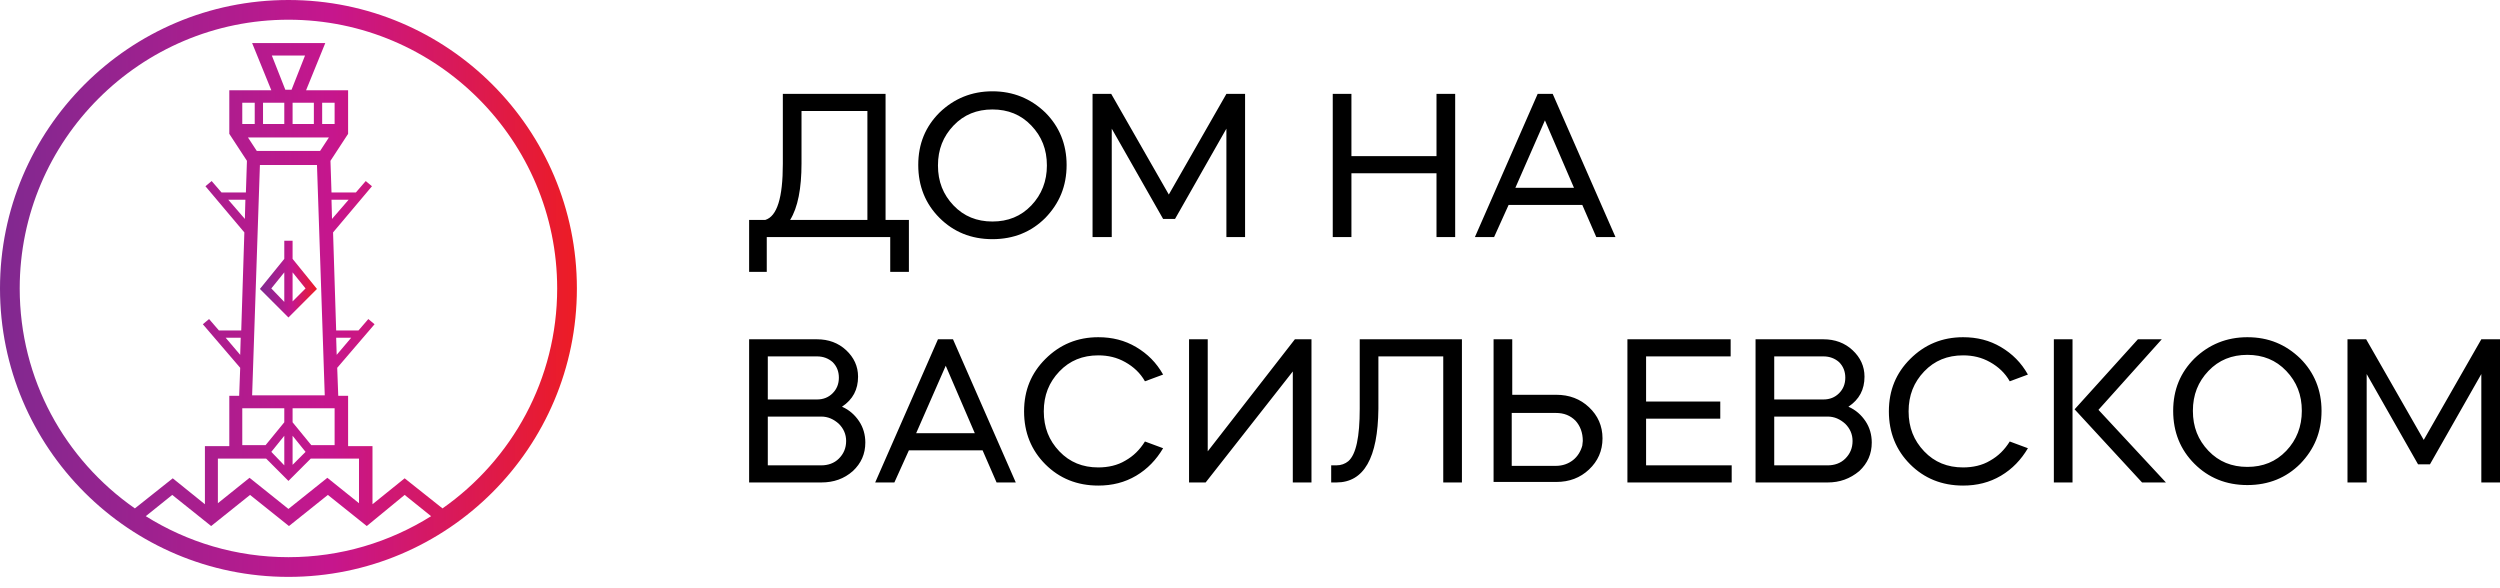
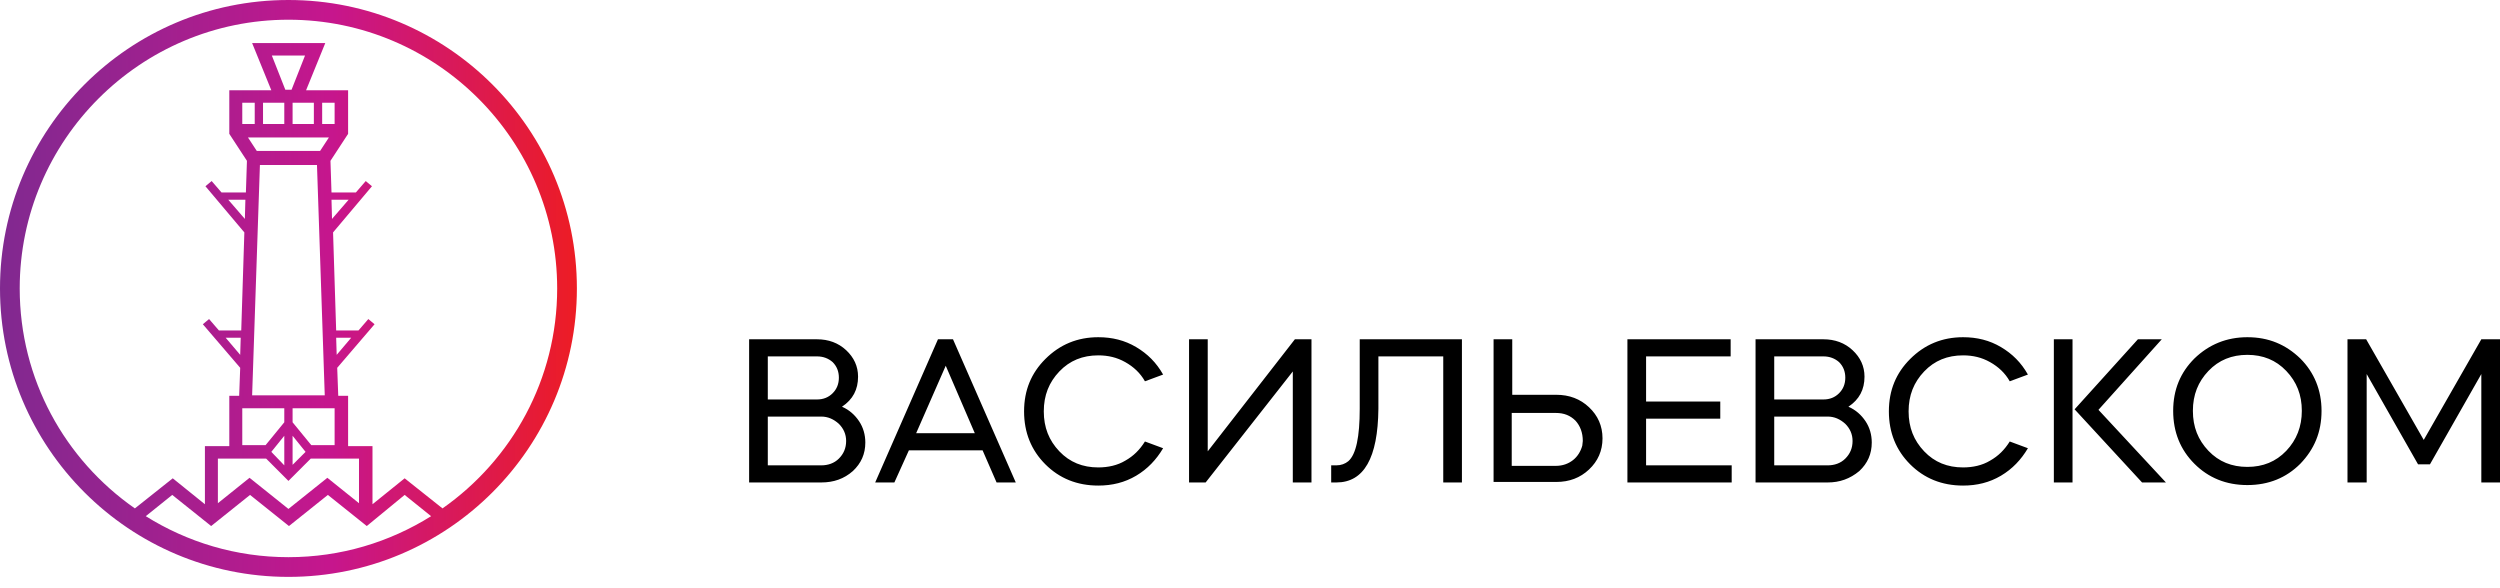
<svg xmlns="http://www.w3.org/2000/svg" width="200" height="47" viewBox="0 0 200 47" fill="none">
-   <path d="M61.424 21.747H59.93V17.597H61.216C62.171 17.306 62.627 15.812 62.627 13.115V7.512H70.845V17.597H72.712V21.747H71.218V18.967H61.341V21.747H61.424ZM79.394 7.304C81.054 7.304 82.466 7.885 83.628 9.006C84.748 10.127 85.329 11.538 85.329 13.198C85.329 14.899 84.748 16.269 83.628 17.431C82.507 18.552 81.096 19.133 79.394 19.133C77.693 19.133 76.282 18.552 75.161 17.431C74.04 16.311 73.46 14.899 73.46 13.198C73.46 11.496 74.04 10.127 75.161 9.006C76.323 7.885 77.734 7.304 79.394 7.304ZM79.394 17.721C80.639 17.721 81.677 17.306 82.507 16.435C83.337 15.563 83.752 14.484 83.752 13.239C83.752 11.953 83.337 10.915 82.507 10.044C81.677 9.172 80.639 8.757 79.394 8.757C78.149 8.757 77.112 9.172 76.282 10.044C75.452 10.915 75.037 11.953 75.037 13.239C75.037 14.526 75.452 15.563 76.282 16.435C77.112 17.306 78.149 17.721 79.394 17.721ZM88.898 18.967H87.404V7.512H88.898L93.505 15.563L98.112 7.512H99.606V18.967H98.112V10.293L94.003 17.514H93.049L88.94 10.293V18.967H88.898ZM119.527 18.967H117.992L123.013 7.512H124.217L129.239 18.967H127.703L126.583 16.393H120.689L119.527 18.967ZM125.918 15.024L123.594 9.629L121.229 15.024H125.918ZM108.114 18.967H106.62V7.512H108.114V12.492H114.92V7.512H116.414V18.967H114.92V13.862H108.114V18.967ZM63.208 17.597H69.392V8.882H64.121V13.073C64.121 15.065 63.831 16.601 63.208 17.597Z" fill="black" />
  <path d="M65.698 38.597H59.93V27.143H65.367C66.28 27.143 67.068 27.433 67.691 28.014C68.313 28.595 68.645 29.301 68.645 30.131C68.645 31.168 68.23 31.957 67.359 32.538C67.94 32.787 68.396 33.202 68.728 33.7C69.06 34.198 69.226 34.779 69.226 35.402C69.226 36.315 68.894 37.062 68.23 37.684C67.525 38.307 66.695 38.597 65.698 38.597ZM65.367 28.512H61.424V31.957H65.367C65.865 31.957 66.28 31.791 66.612 31.459C66.944 31.127 67.11 30.712 67.11 30.214C67.11 29.716 66.944 29.301 66.612 28.969C66.28 28.678 65.865 28.512 65.367 28.512ZM71.55 38.597H70.015L75.037 27.143H76.24L81.262 38.597H79.726L78.606 36.024H72.712L71.55 38.597ZM77.983 34.654L75.659 29.259L73.293 34.654H77.983ZM87.861 26.977C88.981 26.977 89.977 27.226 90.891 27.765C91.803 28.305 92.509 29.01 93.049 29.965L91.596 30.504C91.222 29.84 90.683 29.342 90.019 28.969C89.355 28.595 88.649 28.429 87.861 28.429C86.616 28.429 85.578 28.844 84.748 29.716C83.918 30.587 83.503 31.625 83.503 32.911C83.503 34.198 83.918 35.236 84.748 36.107C85.578 36.979 86.616 37.394 87.861 37.394C88.649 37.394 89.396 37.228 90.019 36.854C90.683 36.481 91.181 35.983 91.596 35.319L93.049 35.858C92.509 36.771 91.803 37.518 90.891 38.058C89.977 38.597 88.981 38.846 87.861 38.846C86.159 38.846 84.748 38.265 83.628 37.145C82.507 36.024 81.926 34.613 81.926 32.911C81.926 31.21 82.507 29.84 83.628 28.72C84.79 27.558 86.201 26.977 87.861 26.977ZM96.452 38.597H95.124V27.143H96.618V36.107L103.59 27.143H104.918V38.597H103.424V29.716L96.452 38.597ZM106.91 38.597H106.495V37.228H106.91C107.284 37.228 107.616 37.103 107.865 36.896C108.487 36.356 108.778 34.945 108.778 32.704V27.143H116.954V38.597H115.46V28.512H110.272V32.704C110.231 36.647 109.11 38.597 106.91 38.597ZM119.486 38.597V27.143H120.98V31.583H124.507C125.545 31.583 126.417 31.915 127.122 32.579C127.828 33.243 128.201 34.074 128.201 35.069C128.201 36.066 127.828 36.896 127.122 37.56C126.417 38.224 125.545 38.556 124.507 38.556H119.486V38.597ZM120.938 32.994V37.269H124.466C125.005 37.269 125.462 37.103 125.835 36.813C126.209 36.522 126.458 36.107 126.583 35.651L126.624 35.277C126.624 34.613 126.417 34.074 126.043 33.658C125.628 33.243 125.13 33.036 124.466 33.036H120.938V32.994ZM130.193 27.143H138.452V28.512H131.687V32.123H137.622V33.492H131.687V37.228H138.535V38.597H130.193V27.143V27.143ZM146.213 38.597H140.444V27.143H145.881C146.794 27.143 147.583 27.433 148.205 28.014C148.828 28.595 149.16 29.301 149.16 30.131C149.16 31.168 148.745 31.957 147.873 32.538C148.454 32.787 148.911 33.202 149.243 33.7C149.575 34.198 149.741 34.779 149.741 35.402C149.741 36.315 149.409 37.062 148.745 37.684C147.998 38.307 147.168 38.597 146.213 38.597ZM145.881 28.512H141.938V31.957H145.881C146.379 31.957 146.794 31.791 147.126 31.459C147.458 31.127 147.624 30.712 147.624 30.214C147.624 29.716 147.458 29.301 147.126 28.969C146.794 28.678 146.379 28.512 145.881 28.512ZM146.213 33.326H141.938V37.228H146.213C146.753 37.228 147.251 37.062 147.624 36.688C147.998 36.315 148.205 35.858 148.205 35.277C148.205 34.737 147.998 34.281 147.624 33.907C147.209 33.534 146.753 33.326 146.213 33.326ZM157.045 26.977C158.166 26.977 159.162 27.226 160.075 27.765C160.988 28.305 161.694 29.01 162.233 29.965L160.78 30.504C160.407 29.84 159.867 29.342 159.203 28.969C158.539 28.595 157.834 28.429 157.045 28.429C155.8 28.429 154.763 28.844 153.933 29.716C153.103 30.587 152.688 31.625 152.688 32.911C152.688 34.198 153.103 35.236 153.933 36.107C154.763 36.979 155.8 37.394 157.045 37.394C157.834 37.394 158.581 37.228 159.203 36.854C159.867 36.481 160.365 35.983 160.78 35.319L162.233 35.858C161.694 36.771 160.988 37.518 160.075 38.058C159.162 38.597 158.166 38.846 157.045 38.846C155.344 38.846 153.933 38.265 152.812 37.145C151.691 36.024 151.11 34.613 151.11 32.911C151.11 31.21 151.691 29.84 152.812 28.72C153.974 27.558 155.385 26.977 157.045 26.977ZM164.308 27.143H165.802V38.597H164.308V27.143ZM173.273 38.597H171.364L165.968 32.745L171.032 27.143H172.941L167.877 32.787L173.273 38.597ZM179.789 26.977C181.49 26.977 182.86 27.558 184.022 28.678C185.142 29.799 185.723 31.21 185.723 32.87C185.723 34.572 185.142 35.941 184.022 37.103C182.901 38.224 181.49 38.805 179.789 38.805C178.087 38.805 176.676 38.224 175.555 37.103C174.435 35.983 173.854 34.572 173.854 32.87C173.854 31.168 174.435 29.799 175.555 28.678C176.717 27.558 178.128 26.977 179.789 26.977ZM179.789 37.352C181.034 37.352 182.071 36.937 182.901 36.066C183.731 35.194 184.146 34.115 184.146 32.87C184.146 31.583 183.731 30.546 182.901 29.674C182.071 28.803 181.034 28.388 179.789 28.388C178.544 28.388 177.506 28.803 176.676 29.674C175.846 30.546 175.431 31.583 175.431 32.87C175.431 34.157 175.846 35.194 176.676 36.066C177.506 36.937 178.544 37.352 179.789 37.352ZM189.293 38.597H187.799V27.143H189.293L193.899 35.194L198.506 27.143H200V38.597H198.506V29.923L194.397 37.145H193.443L189.334 29.923V38.597H189.293ZM65.698 33.326H61.424V37.228H65.698C66.238 37.228 66.736 37.062 67.11 36.688C67.483 36.315 67.691 35.858 67.691 35.277C67.691 34.737 67.483 34.281 67.11 33.907C66.695 33.534 66.238 33.326 65.698 33.326Z" fill="black" />
-   <path d="M21.705 23.075L22.743 21.789V24.154L21.705 23.075ZM23.407 21.789L24.444 23.075L23.407 24.113V21.789ZM22.743 19.257V20.71L20.792 23.117L23.075 25.399L25.357 23.117L23.407 20.71V19.257H22.743Z" fill="url(#paint0_linear_302_2)" />
  <path d="M32.372 39.593L34.489 41.295C31.168 43.37 27.267 44.574 23.075 44.574C18.884 44.574 14.982 43.37 11.662 41.295L13.779 39.593L16.892 42.083L20.004 39.593L23.117 42.083L26.23 39.593L29.342 42.083L32.372 39.593ZM24.86 36.688H28.72V40.257L26.188 38.224L23.075 40.714L19.963 38.224L17.431 40.257V36.688H21.291L23.075 38.473L24.86 36.688ZM21.706 36.149L22.743 34.862V37.228L21.706 36.149ZM23.407 34.862L24.445 36.149L23.407 37.186V34.862ZM19.382 32.662H22.743V33.783L21.249 35.609H19.382V32.662ZM23.407 33.783V32.662H26.769V35.609H24.901L23.407 33.783ZM18.053 27.018H19.257L19.216 28.388L18.053 27.018ZM26.893 27.018H28.097L26.935 28.388L26.893 27.018ZM18.261 15.978H19.631L19.589 17.514L18.261 15.978ZM26.52 15.978H27.89L26.561 17.514L26.52 15.978ZM20.793 13.198H25.358L25.98 31.625H20.17L20.793 13.198ZM19.838 10.998H26.312L25.607 12.077H20.544L19.838 10.998ZM19.382 8.217H20.378V9.919H19.382V8.217ZM21.042 8.217H22.743V9.919H21.042V8.217ZM23.407 8.217H25.109V9.919H23.407V8.217ZM25.773 8.217H26.769V9.919H25.773V8.217ZM21.747 4.441H24.403L23.324 7.18H22.826L21.747 4.441ZM1.577 23.075C1.577 11.206 11.247 1.577 23.075 1.577C34.945 1.577 44.574 11.247 44.574 23.075C44.574 30.338 40.963 36.771 35.401 40.672L32.372 38.265L29.799 40.34V35.692H27.848V31.666H27.06L26.977 29.425L29.965 25.939L29.467 25.524L28.678 26.437H26.893L26.645 18.593L29.757 14.899L29.259 14.484L28.471 15.397H26.52L26.437 12.866L27.848 10.708V7.221H24.486L26.022 3.445H20.17L21.706 7.221H18.344V10.708L19.755 12.866L19.672 15.397H17.721L16.933 14.484L16.435 14.899L19.548 18.593L19.299 26.437H17.514L16.726 25.524L16.227 25.939L19.216 29.425L19.133 31.666H18.344V35.692H16.393V40.34L13.82 38.265L10.791 40.672C5.188 36.771 1.577 30.338 1.577 23.075ZM0 23.075C0 35.817 10.334 46.151 23.075 46.151C35.817 46.151 46.151 35.817 46.151 23.075C46.151 10.334 35.817 0 23.075 0C10.334 0 0 10.334 0 23.075Z" fill="url(#paint1_linear_302_2)" />
  <defs>
    <linearGradient id="paint0_linear_302_2" x1="20.796" y1="22.337" x2="25.347" y2="22.337" gradientUnits="userSpaceOnUse">
      <stop stop-color="#812990" />
      <stop offset="0.207" stop-color="#97238F" />
      <stop offset="0.576" stop-color="#C6168D" />
      <stop offset="0.858" stop-color="#DF1A48" />
      <stop offset="1" stop-color="#ED1C24" />
    </linearGradient>
    <linearGradient id="paint1_linear_302_2" x1="-0.004" y1="23.059" x2="46.148" y2="23.059" gradientUnits="userSpaceOnUse">
      <stop stop-color="#812990" />
      <stop offset="0.207" stop-color="#97238F" />
      <stop offset="0.576" stop-color="#C6168D" />
      <stop offset="0.858" stop-color="#DF1A48" />
      <stop offset="1" stop-color="#ED1C24" />
    </linearGradient>
  </defs>
</svg>